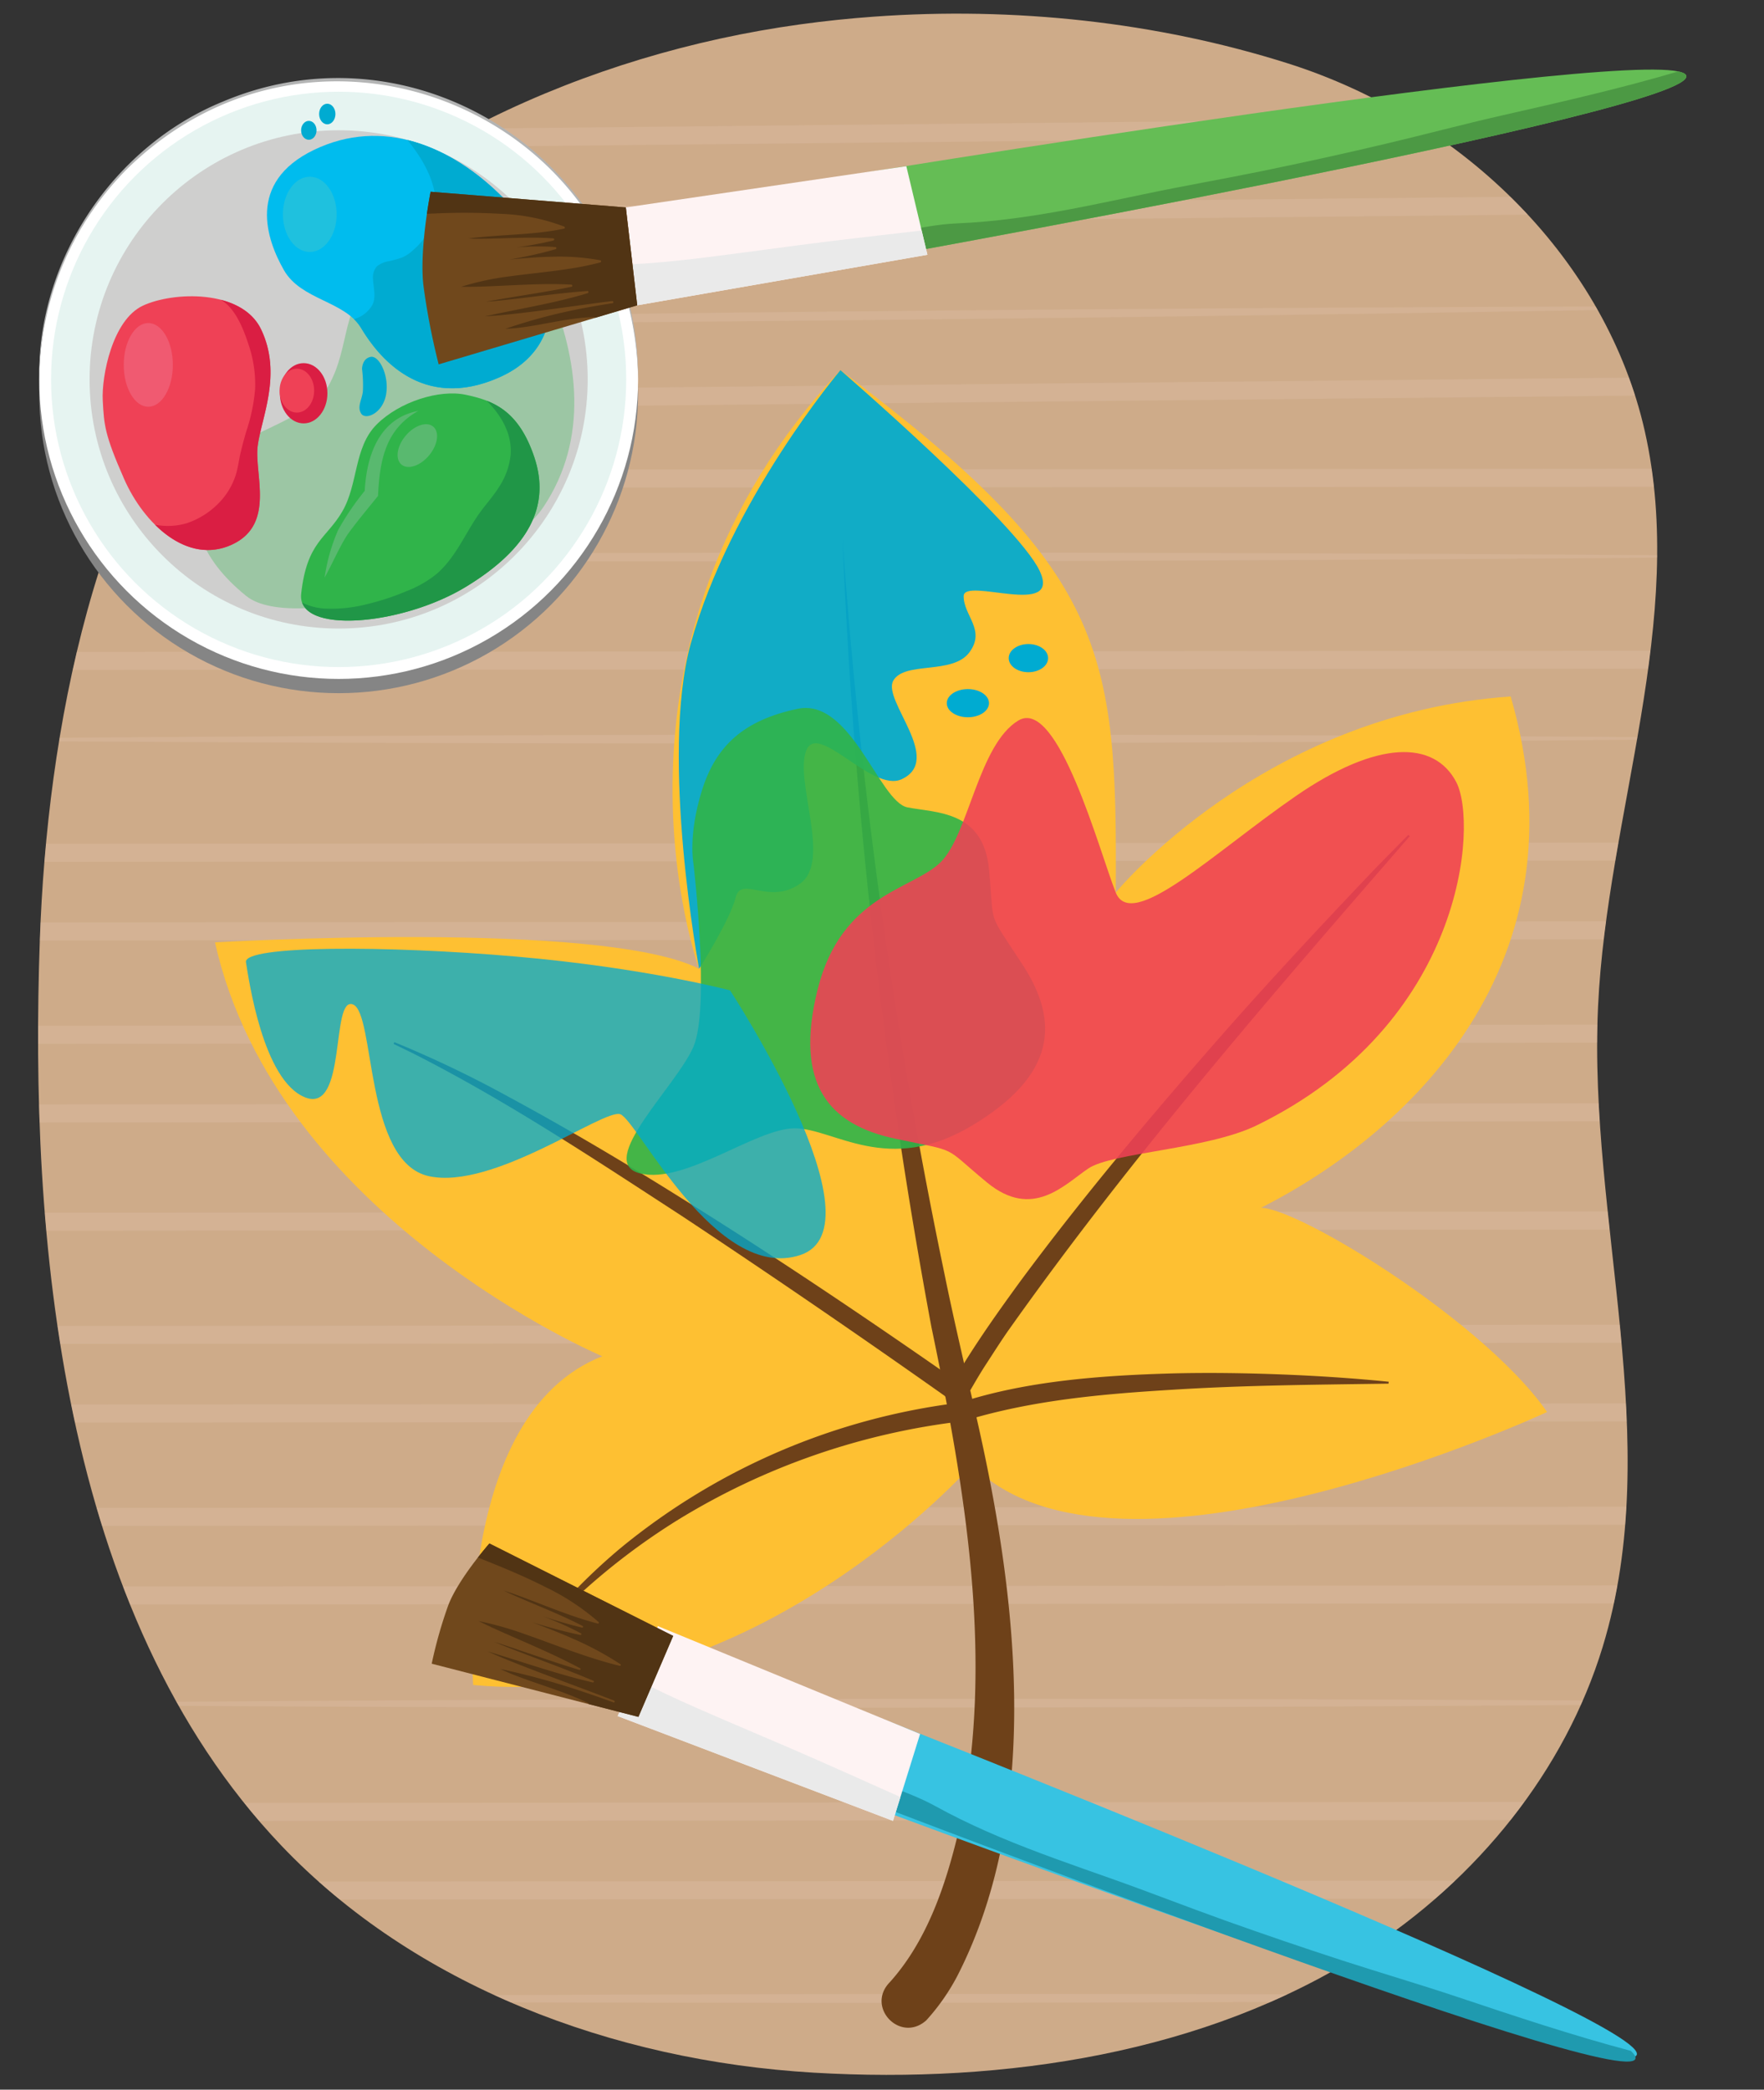
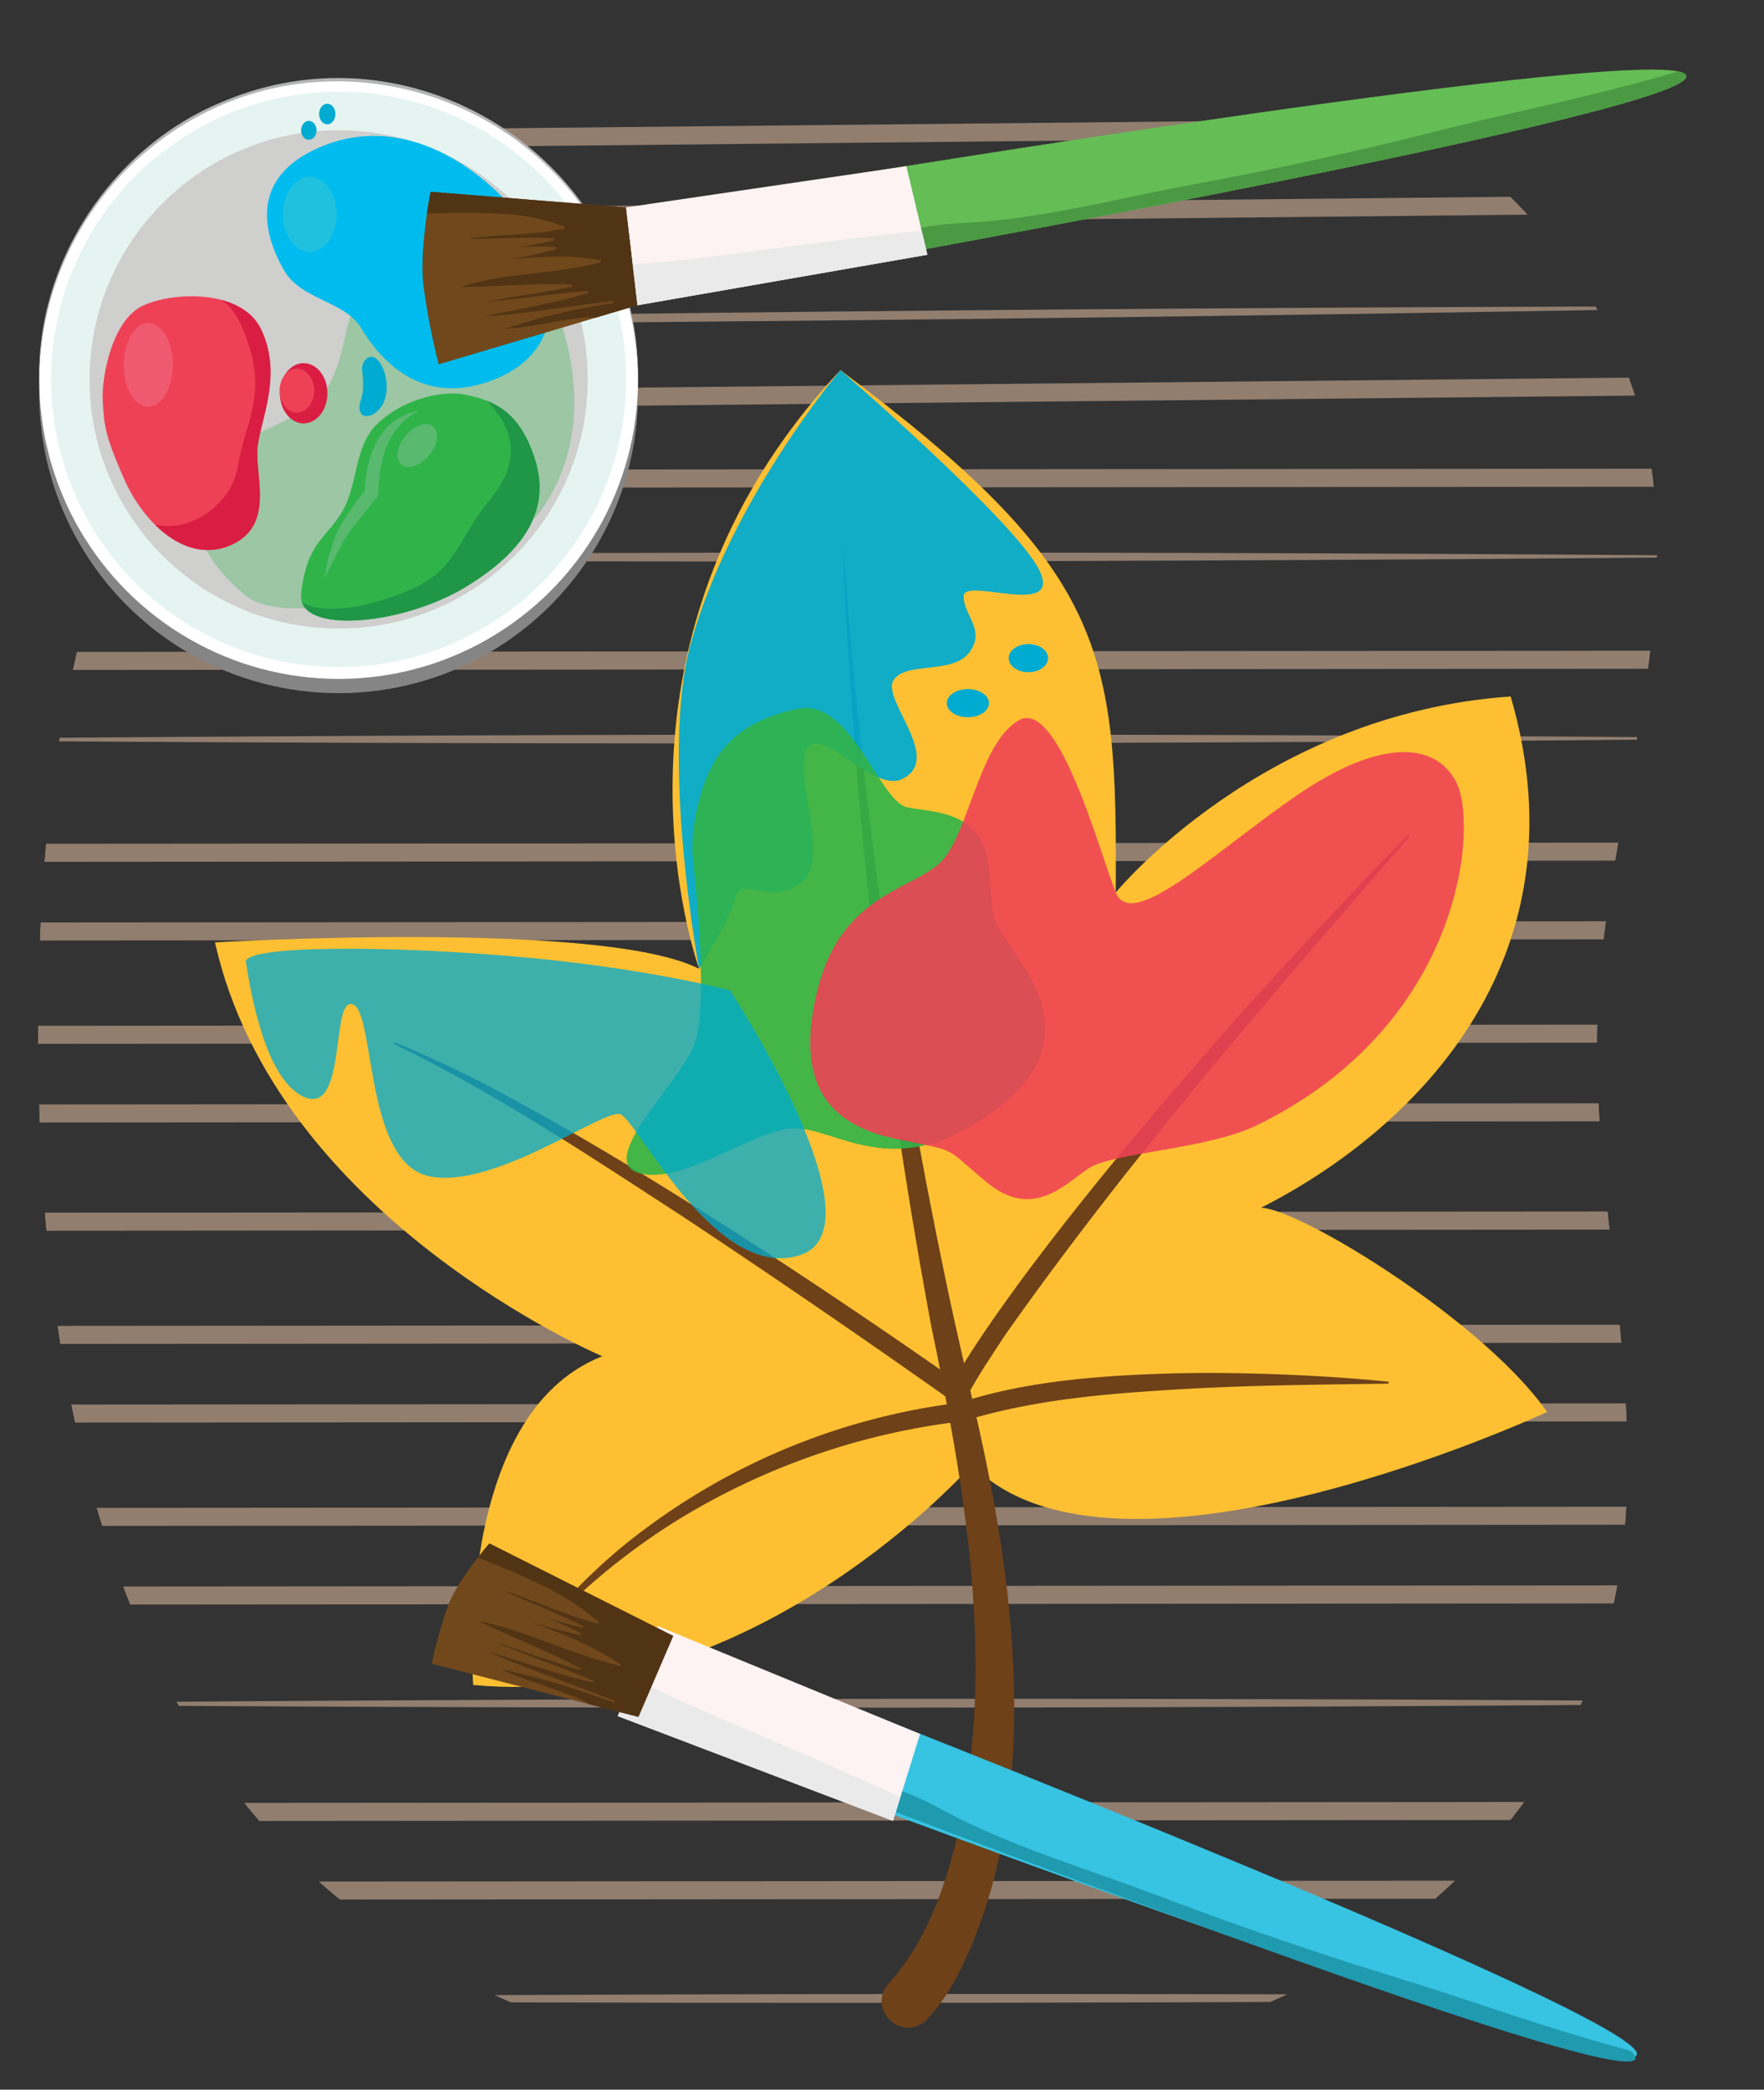
<svg xmlns="http://www.w3.org/2000/svg" width="380" height="450" viewBox="0 0 380 450">
  <rect x="0" y="0" width="380" height="450" fill="#333333" stroke="none" />
  <defs>
    <clipPath id="a">
      <path d="M188.236,3.588c30.19-2.182,60.966,1.136,89.11,10.034,38.542,12.185,68.768,43,76.959,79.163,9.224,40.726-8.106,82.378-10.054,123.963-2.163,46.183,14.616,93.351.975,137.97-8.066,26.382-26.791,49.973-51.606,65.81-33.811,21.578-77.068,28.243-118.284,25.815-43.57-2.566-86.136-18.838-114.786-48.965C12.834,347.2,6.326,265.917,8.582,202.345,10.157,157.954,20.086,103.031,51.2,66.7,80.264,32.744,126.047,11.625,172.418,5.244Q180.291,4.161,188.236,3.588Z" fill="none" />
    </clipPath>
  </defs>
  <g clip-path="url(#a)">
-     <rect x="-2.033" y="-9.283" width="368.086" height="459.754" fill="#ceab89" />
    <g opacity="0.57">
      <line x1="-30.983" y1="30.972" x2="389.575" y2="26.734" fill="none" stroke="#d8b79c" stroke-miterlimit="10" stroke-width="3.888" />
      <line x1="-32.043" y1="47.921" x2="388.516" y2="43.684" fill="none" stroke="#d8b79c" stroke-miterlimit="10" stroke-width="3.888" />
      <path d="M-30.983,70.167c134.7-2.622,285.832-4.156,420.558-4.237-134.7,2.633-285.832,4.146-420.558,4.237Z" fill="#d8b79c" />
      <line x1="-32.043" y1="87.117" x2="388.516" y2="82.88" fill="none" stroke="#d8b79c" stroke-miterlimit="10" stroke-width="3.888" />
      <line x1="-32.851" y1="103.171" x2="387.729" y2="102.856" fill="none" stroke="#d8b79c" stroke-miterlimit="10" stroke-width="3.888" />
      <path d="M-34.068,120.109c134.72-1.366,285.858-1.489,420.58-.314-134.721,1.376-285.859,1.479-420.58.314Z" fill="#d8b79c" />
      <line x1="-33.216" y1="142.364" x2="387.363" y2="142.05" fill="none" stroke="#d8b79c" stroke-miterlimit="10" stroke-width="3.888" />
      <path d="M-34.434,159.3c134.721-1.366,285.859-1.489,420.58-.315-134.72,1.377-285.858,1.48-420.58.315Z" fill="#d8b79c" />
      <line x1="-30.732" y1="183.68" x2="389.848" y2="183.366" fill="none" stroke="#d8b79c" stroke-miterlimit="10" stroke-width="3.888" />
      <line x1="-31.949" y1="200.619" x2="388.63" y2="200.305" fill="none" stroke="#d8b79c" stroke-miterlimit="10" stroke-width="3.888" />
      <line x1="-31.098" y1="222.874" x2="389.482" y2="222.56" fill="none" stroke="#d8b79c" stroke-miterlimit="10" stroke-width="3.888" />
      <line x1="-32.315" y1="239.813" x2="388.265" y2="239.499" fill="none" stroke="#d8b79c" stroke-miterlimit="10" stroke-width="3.888" />
      <line x1="-28.078" y1="263.119" x2="392.502" y2="262.804" fill="none" stroke="#d8b79c" stroke-miterlimit="10" stroke-width="3.888" />
      <line x1="-24.376" y1="287.496" x2="396.204" y2="287.181" fill="none" stroke="#d8b79c" stroke-miterlimit="10" stroke-width="3.888" />
      <line x1="-25.593" y1="304.435" x2="394.986" y2="304.12" fill="none" stroke="#d8b79c" stroke-miterlimit="10" stroke-width="3.888" />
      <line x1="-24.742" y1="326.69" x2="395.838" y2="326.375" fill="none" stroke="#d8b79c" stroke-miterlimit="10" stroke-width="3.888" />
      <line x1="-25.959" y1="343.629" x2="394.621" y2="343.314" fill="none" stroke="#d8b79c" stroke-miterlimit="10" stroke-width="3.888" />
      <path d="M-17.326,366.945c134.72-1.366,285.858-1.49,420.58-.315-134.721,1.377-285.859,1.479-420.58.315Z" fill="#d8b79c" />
      <line x1="-20.504" y1="390.25" x2="400.075" y2="389.936" fill="none" stroke="#d8b79c" stroke-miterlimit="10" stroke-width="3.888" />
      <line x1="-21.722" y1="407.189" x2="398.858" y2="406.874" fill="none" stroke="#d8b79c" stroke-miterlimit="10" stroke-width="3.888" />
      <path d="M-13.089,430.505c134.72-1.366,285.858-1.49,420.58-.315-134.72,1.377-285.858,1.48-420.58.315Z" fill="#d8b79c" />
    </g>
  </g>
  <path d="M209.384,315.454s-46.772,53.093-107.45,47.4c0,0-4.424-58.15,27.811-70.791,0,0-70.159-29.707-83.432-89.12,0,0,83.368-4.953,104.29,5.688,0,0-25.283-69.526,30.447-128.924,57.409,42.965,59.666,60.006,59.3,112.491,0,0,31.6-38.556,85.077-42.213,16.684,57.382-21.644,94.328-55.35,110.892,1.32-5.835,48.437,21.825,63.186,43.195C333.268,304.077,240.658,347.162,209.384,315.454Z" fill="#fec032" />
  <path d="M191.718,426.821c8.136-9.056,12.182-21.331,14.953-33.225,7.664-35.566,1.306-72.638-6.03-107.849A1192,1192,0,0,1,181.5,116.107a1184.878,1184.878,0,0,0,22.082,158.818c1.779,8.763,4.551,20.632,6.552,29.342,8.823,38.286,14.712,84.928-3.921,121.271a45.685,45.685,0,0,1-6.687,9.547c-5.61,4.973-13.115-2.909-7.807-8.264Z" fill="#6e4119" />
  <path d="M84.96,224.426a240.194,240.194,0,0,1,24.575,11.755c13.244,7.148,26.393,15,39.1,22.993,20.2,12.62,40.775,26.53,60.326,40.237l-5.446,1.314c4.7-8.7,10.575-16.981,16.377-24.94,13.593-18.343,28.419-35.923,43.464-53.058,10.707-12.155,21.969-24.218,33.154-35.958l6.865-6.975.31.276c-29.871,34.351-59.832,68.876-86.187,106.043-1.6,2.225-3.867,5.816-5.384,8.129-1.544,2.41-3.507,5.874-4.943,8.383l-.232.4-.366-.259q-29.52-20.927-59.7-40.917c-18.85-12.25-37.93-24.918-58.021-35.073l-4.063-1.974.169-.379Z" fill="#6e4119" />
  <path d="M299.115,297.963c-15.493.232-30.892.327-46.327,1.3-15.265.917-30.652,2.255-45.263,6.776a150.523,150.523,0,0,0-61.69,21.384,143.255,143.255,0,0,0-30.464,25.455l-.327-.256a128.52,128.52,0,0,1,18.64-19.254,142.39,142.39,0,0,1,73.1-31.313c14.324-4.7,30.592-5.87,45.916-6.3,7.754-.186,15.511-.077,23.258.222s15.485.8,23.2,1.577l-.043.413Z" fill="#6e4119" />
  <circle cx="72.95" cy="84.773" r="64.502" fill="#858585" />
  <circle cx="72.95" cy="81.703" r="64.502" fill="#fff" />
  <circle cx="72.95" cy="81.703" r="61.951" fill="#e6f4f1" />
  <circle cx="72.95" cy="81.703" r="53.652" fill="#cfcfce" />
  <path d="M137.452,81.7c-.862-57.3-68.978-85.439-109.944-45.441A64.994,64.994,0,0,0,8.447,81.7c-.5-25.639,15.963-50.262,39.7-59.876C90.44,4.03,137.923,35.8,137.452,81.7Z" fill="#b3b4b4" />
  <path d="M53.058,128.354c-10.342-8.372-12.312-16.744-10.342-25.117S65.863,91.91,70.788,83.045,73.25,65.316,81.623,59.406s30.679-11.232,36.763,3.249,8.546,31.718-1.3,46.492S63.4,136.727,53.058,128.354Z" fill="#30b44a" opacity="0.32" />
  <path d="M81.13,91.418c-4.925,4.925-3.94,12.8-7.387,18.714s-7.614,6.472-8.865,17.73c-.985,8.865,21.67,6.9,35.459-1.477s18.22-17.559,14.773-27.9S106,86.225,100.337,85.015,86.055,86.493,81.13,91.418Z" fill="#30b44a" />
  <path d="M115.11,98.484c-2.525-7.575-6.241-10.624-10.272-12.191,3.138,3.126,5.528,7.159,5.156,11.714a15.373,15.373,0,0,1-2.454,6.807c-1.417,2.274-3.275,4.21-4.761,6.431-2.821,4.216-4.824,8.988-8.744,12.368a23.932,23.932,0,0,1-6.464,3.691,53.138,53.138,0,0,1-8.582,2.814,30.284,30.284,0,0,1-9,.934,12.23,12.23,0,0,1-4.9-1.289c2.361,6.6,22.553,4.329,35.247-3.378C114.127,118.012,118.557,108.826,115.11,98.484Z" fill="#209647" />
  <path d="M90.1,88.491c-6.971,3.895-8.25,10.464-8.645,17.833l-.032.487-.3.365c-1.871,2.316-4.683,5.69-6.351,8.074-1.785,2.806-3.187,6.164-4.848,9.137a39.682,39.682,0,0,1,2.925-10.267,58.318,58.318,0,0,1,6.023-8.786l-.327.852c.328-7.768,2.943-16.044,11.55-17.7Z" fill="#59b96f" />
  <ellipse cx="89.901" cy="95.955" rx="5.331" ry="3.296" transform="translate(-41.38 103.354) rotate(-50.091)" fill="#59b96f" />
  <path d="M22.136,86.267c-.287-5.284,2.083-17.355,8.606-20.425s21.294-3.6,25.477,5.047c4.682,9.686,0,19.227-.722,25.236s3.846,16.824-5.527,21.15c-9.637,4.448-19.008-4.531-23.229-14.124S22.423,91.55,22.136,86.267Z" fill="#ef4156" />
  <path d="M55.5,96.125c.722-6.009,5.4-15.55.722-25.236-1.638-3.388-4.9-5.363-8.657-6.333a8.863,8.863,0,0,1,2.035,1.71c2.044,2.4,3.22,5.654,4.165,8.625a26.452,26.452,0,0,1,1.192,8.877,38.39,38.39,0,0,1-1.936,9.22c-.444,1.558-.873,3.121-1.235,4.7-.357,1.553-.537,3.159-1.025,4.679a15.347,15.347,0,0,1-4.146,6.468,17.122,17.122,0,0,1-6.393,3.841,14.364,14.364,0,0,1-6.588.359c-.082-.013-.163-.032-.245-.046,4.626,4.593,10.553,7.069,16.584,4.285C59.343,112.949,54.776,102.134,55.5,96.125Z" fill="#da1e43" />
  <ellipse cx="31.944" cy="78.58" rx="5.288" ry="9.013" fill="#f05a71" />
  <ellipse cx="65.41" cy="84.689" rx="5.121" ry="6.488" fill="#da1e43" />
  <ellipse cx="63.951" cy="84.124" rx="3.722" ry="4.728" fill="#ef4156" />
  <path d="M61.178,58.2c3.7,6.448,13.091,6.578,16.61,12.443S90.691,88.823,107.7,81.2s11.731-27.567.586-38.711S82.323,25.23,67.66,32.268,57.476,51.748,61.178,58.2Z" fill="#00bcee" />
-   <path d="M108.287,42.487c-5.98-5.981-13.021-10.509-20.526-12.336,4.28,5.206,8.084,12.349,4.919,19a14.825,14.825,0,0,1-3.63,4.658,8.236,8.236,0,0,1-2.456,1.654,23,23,0,0,1-2.839.789A5.476,5.476,0,0,0,81.21,57.34a3.559,3.559,0,0,0-.85,2.769c.067,1.978.847,4.25-.429,6.01a6.67,6.67,0,0,1-3.677,2.609,9.427,9.427,0,0,1,1.534,1.912c3.519,5.866,12.9,18.183,29.913,10.558S119.432,53.631,108.287,42.487Z" fill="#00abd1" />
  <ellipse cx="66.734" cy="46.158" rx="5.788" ry="8.103" fill="#1fc1de" />
  <path d="M77.986,79.442a27.8,27.8,0,0,1,.185,4.805c-.185,1.848-1.294,3.327-.37,4.805s4.62,0,5.36-4.066-1.479-8.5-3.327-8.131S77.986,79.442,77.986,79.442Z" fill="#00abd1" />
  <ellipse cx="66.527" cy="28.065" rx="1.663" ry="2.033" fill="#00abd1" />
  <ellipse cx="70.501" cy="24.553" rx="1.756" ry="2.218" fill="#00abd1" />
  <path d="M177.072,38.683S359.74,8.605,363.232,16.226,181.793,56.843,181.793,56.843Z" fill="#65bd55" />
  <path d="M361.539,15.386c-12.476,3.676-25.17,6.567-37.85,9.442-8.437,1.913-16.8,4.155-25.217,6.144q-13.2,3.119-26.492,5.847c-8.506,1.738-17.059,3.218-25.556,5-8.305,1.741-16.605,3.541-25,4.784-4.058.6-8.138,1.07-12.234,1.339-2.032.134-4.058.167-6.085.4-1.912.223-3.812.529-5.707.863-5.617.99-11.272,2.228-16.981,2.325l1.38,5.309s184.931-33,181.439-40.617C363.066,15.862,362.484,15.586,361.539,15.386Z" fill="#4c9944" />
  <polygon points="195.242 35.789 134.814 44.67 137.272 65.747 199.785 54.862 195.242 35.789" fill="#fef3f3" />
  <path d="M179.687,51.839c-9.564,1.151-19.093,2.551-28.654,3.713-4.911.6-9.846,1.093-14.791,1.36l1.03,8.835,62.513-10.885-1.244-5.224C192.256,50.369,185.969,51.084,179.687,51.839Z" fill="#eaeaea" />
  <path d="M134.814,44.67,92.766,41.293s-2.473,12.281-1.551,20.186A147.844,147.844,0,0,0,94.5,78.463l42.775-12.716Z" fill="#70481c" />
  <path d="M93.677,45.974a138.163,138.163,0,0,1,14.548.092,42.1,42.1,0,0,1,13.289,2.723c.2.082.238.4-.006.453-1.671.353-3.362.605-5.06.8-5.171.577-10.394.651-15.552,1.32.627.016,1.254.059,1.881.06,5.469,0,10.931-.462,16.4-.094a.237.237,0,0,1,.053.462c-1.313.32-2.636.6-3.965.842s-2.654.454-3.985.653a49.916,49.916,0,0,1,8.355-.085.237.237,0,0,1,.054.462c-1.172.343-2.354.65-3.542.932-2.094.5-4.2.912-6.323,1.293,3.07-.295,6.146-.55,9.233-.606a48.542,48.542,0,0,1,10.277.776c.236.046.2.4-.006.453a64.143,64.143,0,0,1-6.9,1.4c-4.195.645-8.426,1.021-12.63,1.6a59.926,59.926,0,0,0-10.487,2.252c1.352,0,2.7.005,4.053-.036,6.563-.2,13.124-.779,19.7-.437.255.014.313.408.054.462-1.573.33-3.153.628-4.736.907-4.553.8-9.13,1.472-13.676,2.309.614-.05,1.23-.077,1.844-.135,6.675-.632,13.3-1.684,19.994-2.163.273-.019.287.391.053.462-1.786.546-3.591,1.026-5.407,1.464-5.543,1.335-11.167,2.3-16.733,3.528,1.182-.085,2.365-.146,3.545-.259,3.993-.381,7.971-.9,11.945-1.438s7.928-1.105,11.9-1.591c.287-.035.406.41.112.455q-2.716.418-5.418.917a120,120,0,0,0-17.687,4.605c1.029-.048,2.055-.122,3.076-.246,5.344-.65,10.583-2.142,15.989-2.279a.223.223,0,0,1,.214.179l9.134-2.716L134.814,44.67,92.766,41.293s-.386,1.933-.8,4.742Q92.822,46,93.677,45.974Z" fill="#513414" />
  <path d="M181.1,366.608s172.413,67.428,171.523,75.763-176.738-57.738-176.738-57.738Z" fill="#37c3e2" />
  <path d="M351.317,441.646c-12.572-3.334-24.922-7.452-37.253-11.577-8.2-2.744-16.513-5.168-24.742-7.838q-12.9-4.188-25.679-8.754c-8.172-2.93-16.25-6.1-24.438-8.992-8-2.823-16.031-5.593-23.855-8.89-3.781-1.593-7.511-3.31-11.152-5.206-1.806-.941-3.556-1.964-5.41-2.814-1.75-.8-3.534-1.527-5.327-2.225-5.314-2.069-10.79-3.947-15.721-6.827l-1.576,5.254s175.193,67.793,176.164,59.466C352.375,442.846,352.021,442.307,351.317,441.646Z" fill="#1f9aaf" />
  <polygon points="198.204 373.4 141.715 350.175 133.064 369.553 192.37 392.118 198.204 373.4" fill="#fef3f3" />
  <path d="M176.633,379.256c-8.81-3.9-17.717-7.558-26.531-11.442-4.527-1.994-9.023-4.088-13.412-6.384l-3.626,8.122,59.306,22.566,1.6-5.126C188.191,384.411,182.42,381.814,176.633,379.256Z" fill="#eaeaea" />
  <path d="M145.016,352.286l-39.588-19.908s-6.693,7.608-8.861,13.306A95.5,95.5,0,0,0,93,358.27l44.526,11.454Z" fill="#70481c" />
  <path d="M104.4,335.989c4.219,1.683,8.557,3.482,12.843,5.648a50.98,50.98,0,0,1,11.683,7.641c.161.149.061.407-.208.337-1.831-.481-3.614-1.039-5.356-1.639-5.176-1.785-10.012-3.887-14.861-5.472.543.258,1.076.537,1.628.786,4.915,2.221,10.206,4.179,15.343,6.833.246.127.131.433-.15.365-1.427-.346-2.831-.726-4.214-1.128-1.365-.4-2.707-.816-4.034-1.241a65.745,65.745,0,0,1,8.028,3.591c.246.134.132.424-.15.365q-1.944-.412-3.839-.9c-2.2-.559-4.35-1.176-6.459-1.811,2.959,1.109,5.972,2.273,8.973,3.614a67.99,67.99,0,0,1,10.024,5.4c.226.15.025.4-.215.338-2.624-.644-5.169-1.421-7.645-2.252-4.373-1.467-8.539-3.1-12.641-4.531a71.482,71.482,0,0,0-10.042-2.837c1.141.555,2.291,1.116,3.468,1.651,5.869,2.668,12.161,5.179,18.355,8.489.246.132.129.447-.15.363-1.685-.508-3.343-1.037-4.977-1.574-4.6-1.513-9.018-3.08-13.34-4.471.552.229,1.1.476,1.656.7,6.226,2.508,12.88,4.81,19.665,7.676.284.12.114.428-.153.366-2.026-.476-4.014-1-5.967-1.556-5.805-1.648-11.3-3.525-16.645-5.125,1.048.456,2.1.932,3.17,1.374,3.7,1.525,7.541,2.988,11.5,4.474,4.063,1.525,8.251,3.073,12.537,4.731.314.122.233.513-.094.395q-2.991-1.083-5.925-2.072a160.376,160.376,0,0,0-18.437-5.113c.921.432,1.857.847,2.815,1.228,5.125,2.039,10.706,3.5,16.075,6.092a.22.22,0,0,1,.134.239l10.734,2.761,7.489-17.438-39.588-19.908s-1.07,1.22-2.486,3.032Z" fill="#513414" />
  <path d="M150.6,208.636s-8.5-45.6-1.824-69.943c8.489-30.921,32.271-58.981,32.271-58.981s38.062,32.91,42.912,43.217-16.37,1.213-16.37,5.457,4.85,7.276,1.212,12.126-13.945,1.819-16.37,6.063,10.913,16.977,1.819,21.221c-6.431,3-18.19-12.732-20.615-6.063s5.457,23.646-1.212,28.5-12.733-1.819-13.946,3.031S150.6,208.636,150.6,208.636Z" fill="#00abd1" opacity="0.93" />
  <path d="M149.386,185.986s3.638,30.921,0,39.41-21.221,24.859-11.52,27.284,24.859-9.7,33.347-9.7,20.008,10.307,38.2-.606,18.795-22.434,10.913-34.56-6.063-7.882-7.276-20.615-11.519-12.126-17.583-13.339-12.126-23.646-23.646-21.22-17.583,7.882-20.614,17.583S149.386,185.986,149.386,185.986Z" fill="#30b44a" opacity="0.9" />
  <path d="M279.136,171.434c-17.583,12.126-35.343,29.34-38.781,20.769s-12.411-42.2-20.98-37.042-10.694,24.447-16.691,30.455-21.429,6.881-26.554,27.465,2.6,29.151,16.752,32.138,9.861,1.277,19.73,9.413,16.721.412,21.862-3.023,25.588-4.086,36.174-9.236c44.867-21.828,47.773-64.972,43.048-73.97S296.719,159.308,279.136,171.434Z" fill="#ef4156" opacity="0.88" />
  <ellipse cx="221.537" cy="141.725" rx="4.244" ry="3.032" fill="#00abd1" />
  <ellipse cx="208.501" cy="151.426" rx="4.547" ry="3.032" fill="#00abd1" />
  <path d="M157.268,213.27s-18.189-4.851-46.08-7.276-58.812-2.425-58.206,1.213,3.638,25.465,12.733,29.1,5.457-21.827,10.307-20.008,2.425,33.954,16.371,36.985,37.591-14.551,41.229-13.339,20.614,36.379,38.8,30.316S157.268,213.27,157.268,213.27Z" fill="#00abd1" opacity="0.76" />
</svg>